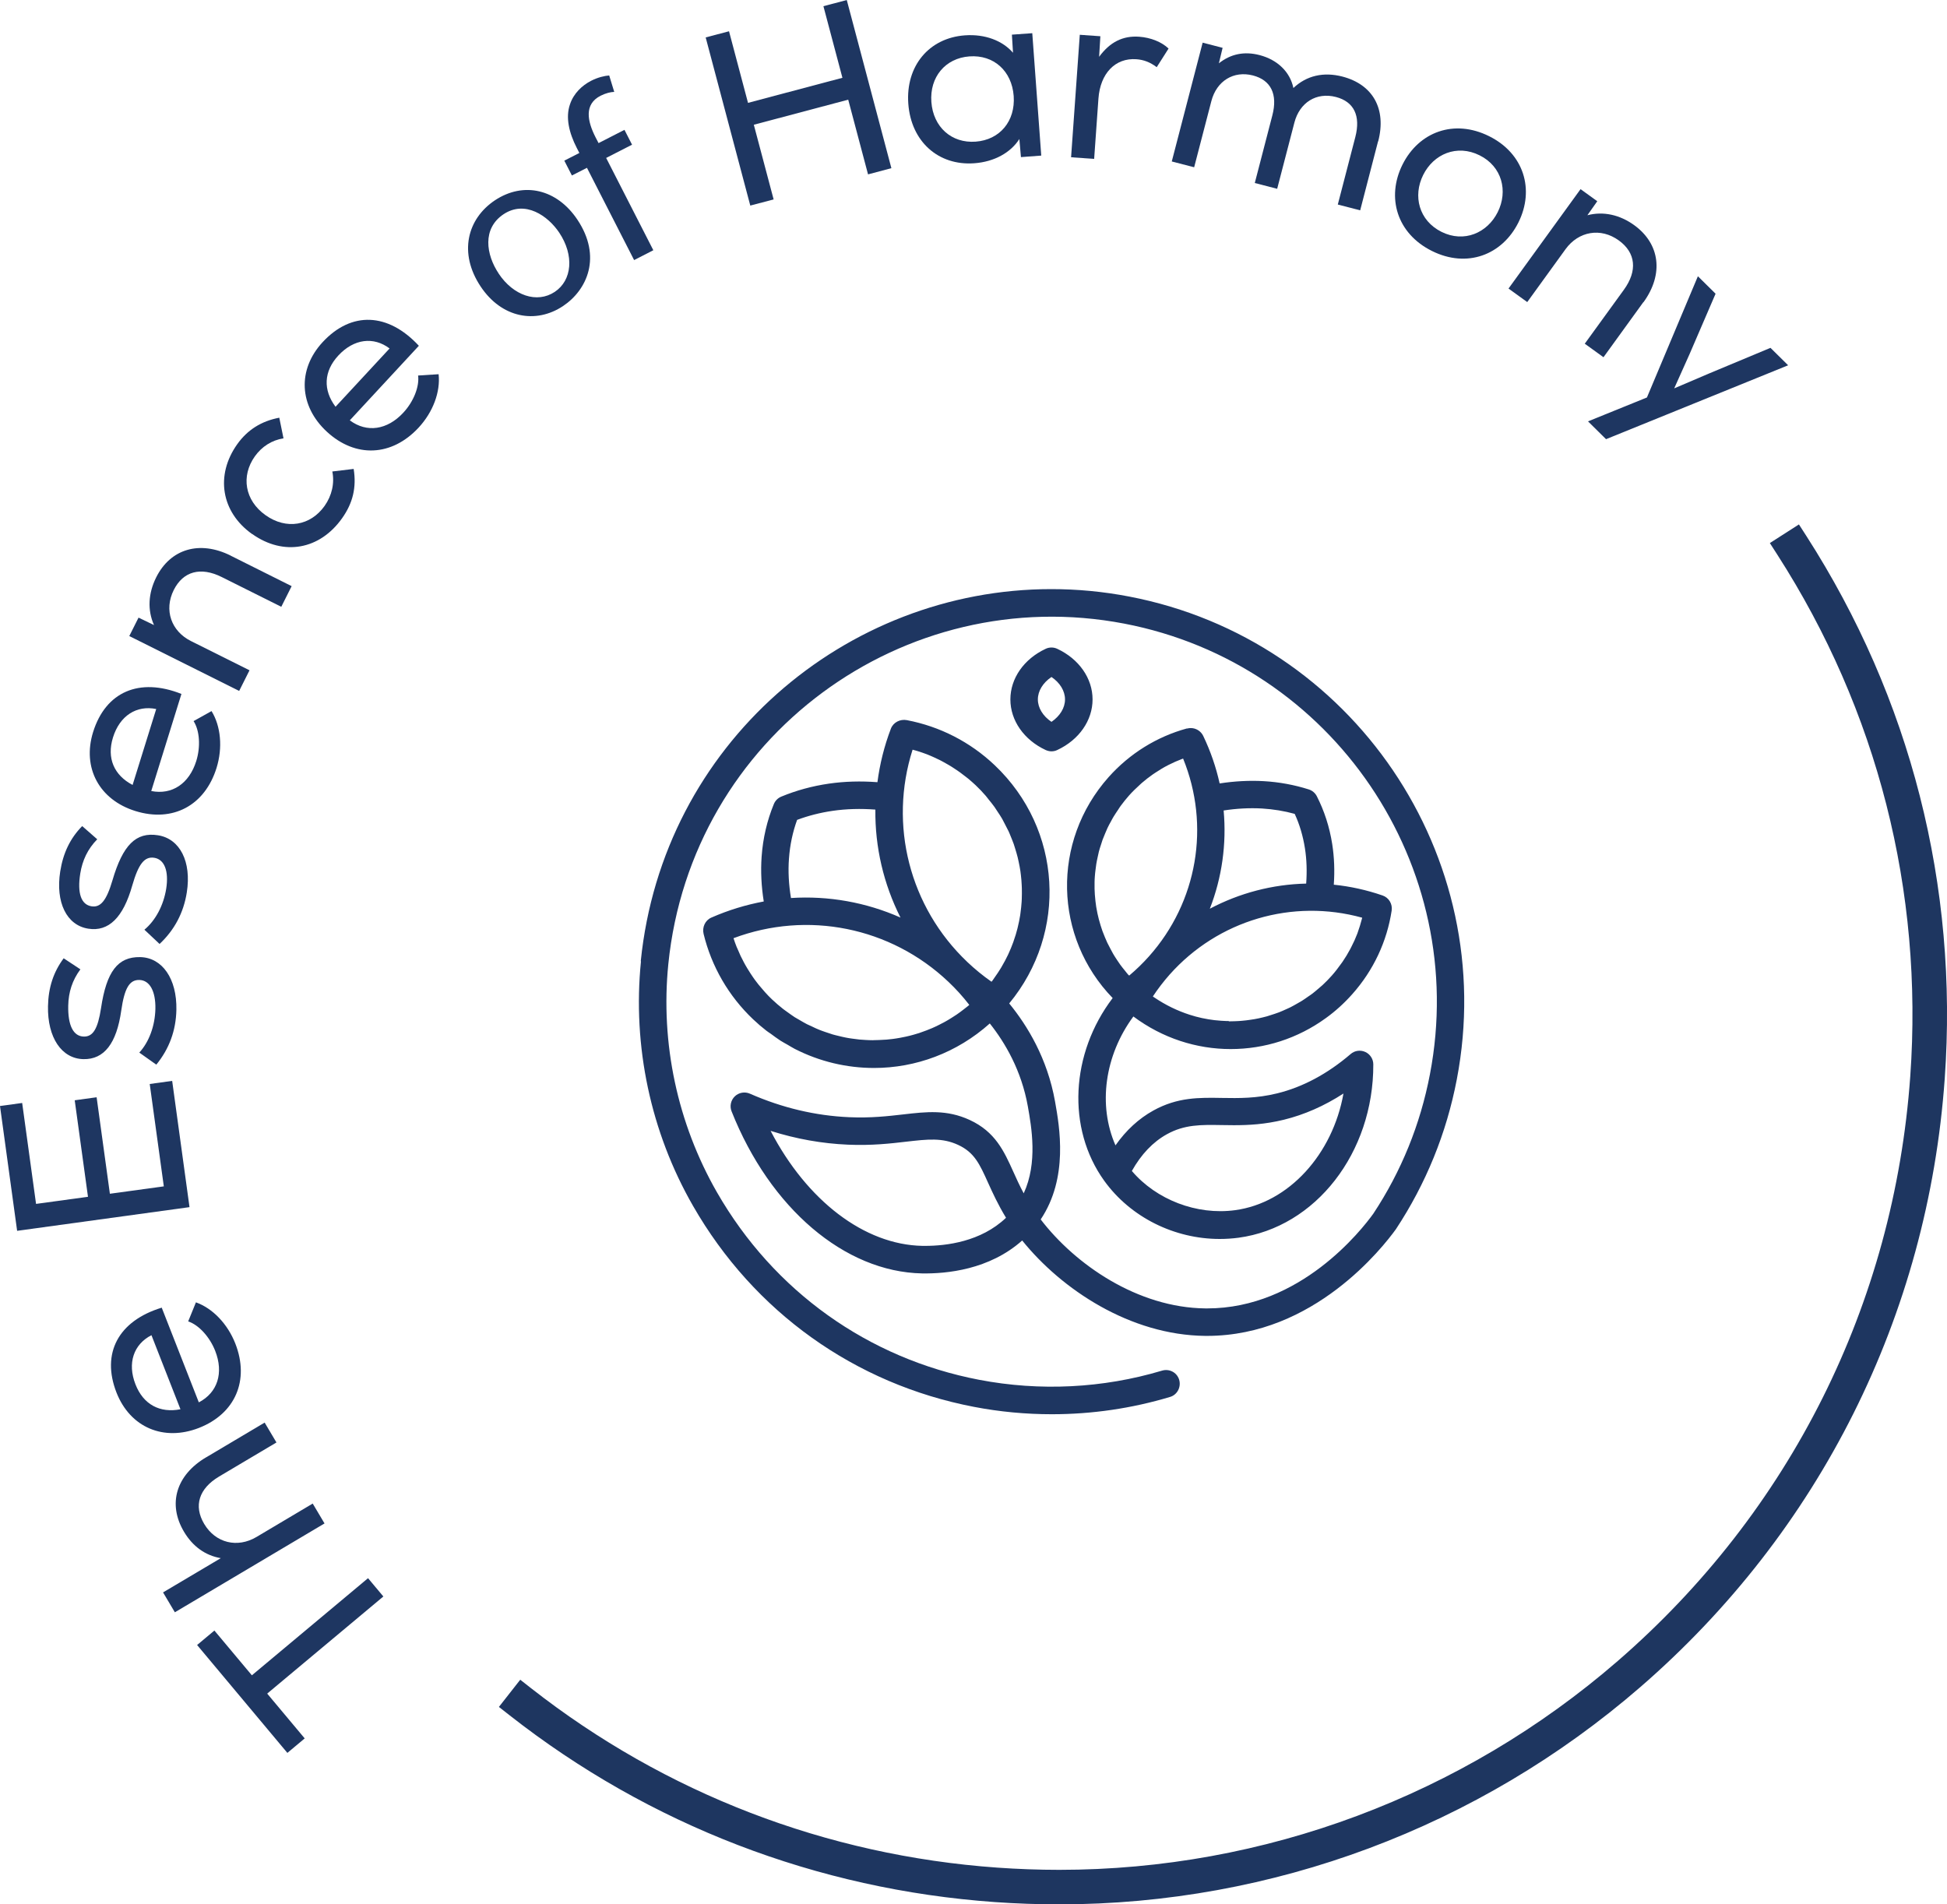
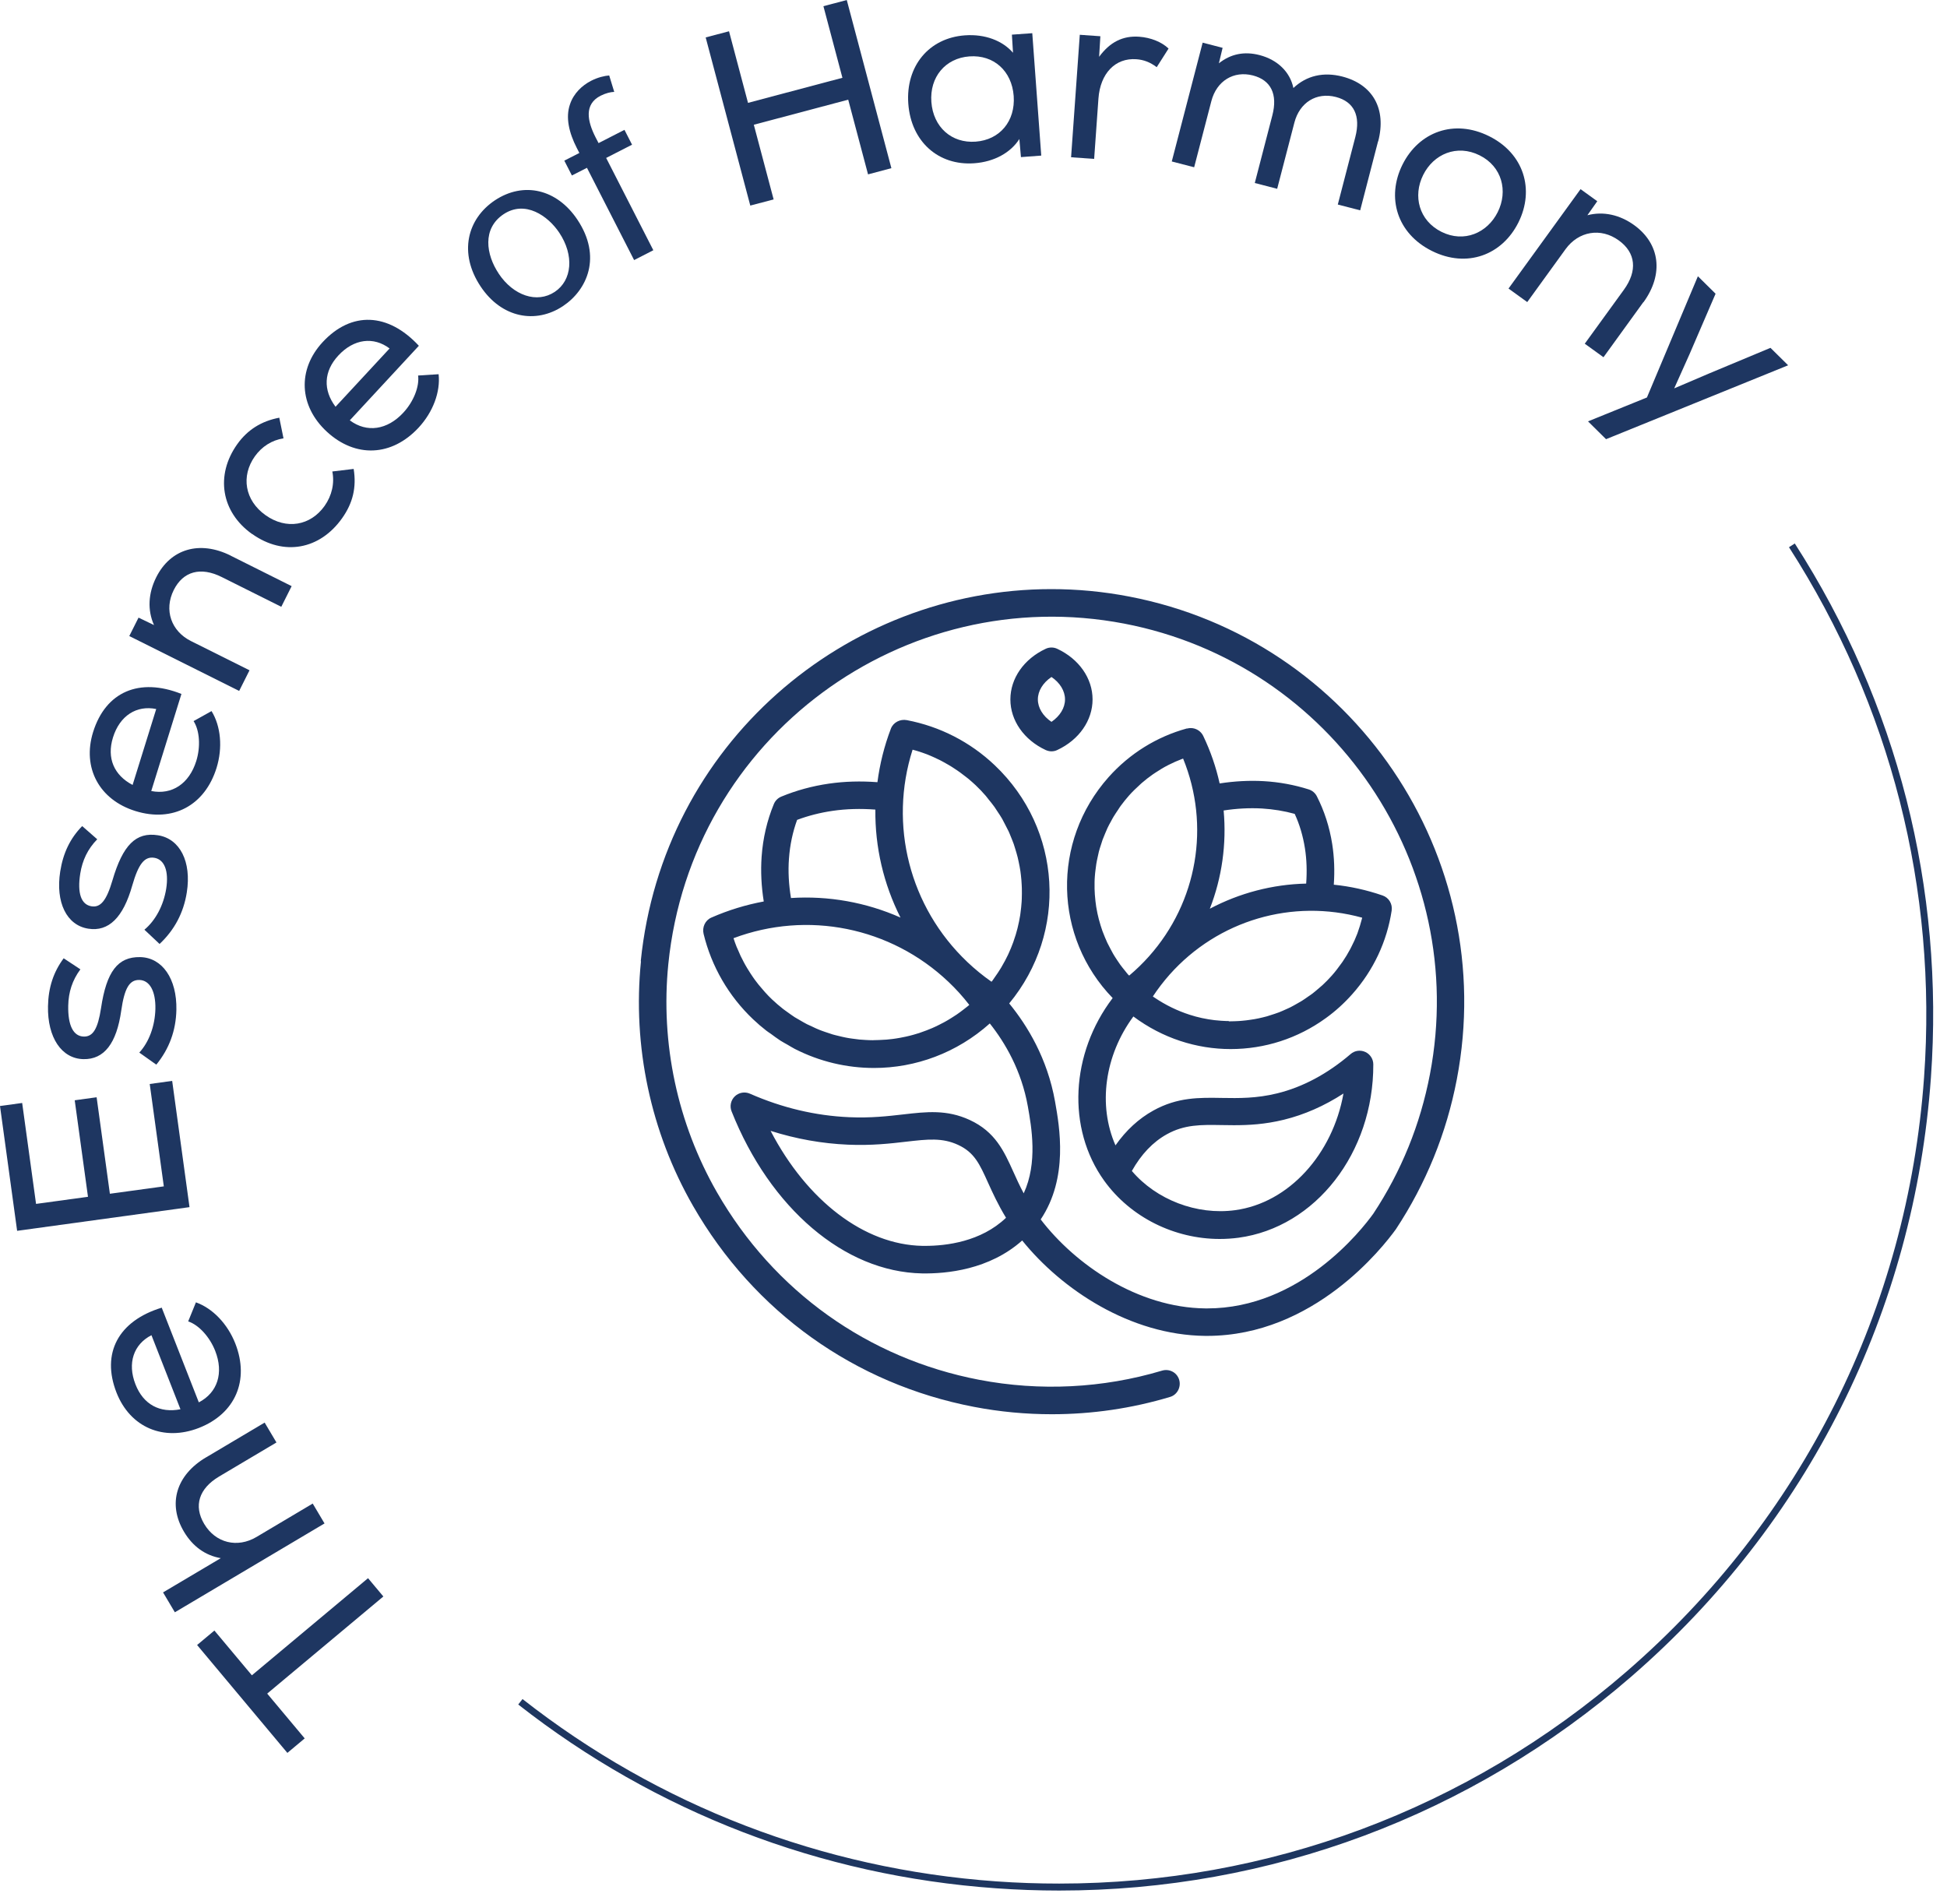
<svg xmlns="http://www.w3.org/2000/svg" width="275" height="269" viewBox="0 0 275 269" fill="none">
  <g clip-path="url(#clip0_82_467)">
    <path d="M30.278 230.318L35.575 236.646L51.982 222.927L54.147 225.511L37.74 239.23L43.037 245.559L40.589 247.606L27.839 232.366L30.288 230.318H30.278Z" fill="#1E3661" />
    <path d="M29.108 205.862L37.379 200.948L39.047 203.756L30.951 208.564C28.083 210.27 27.332 212.717 28.834 215.253C30.444 217.973 33.536 218.705 36.228 217.105L44.169 212.386L45.837 215.194L24.698 227.744L23.03 224.935L31.185 220.099C29 219.719 27.225 218.451 25.986 216.364C23.655 212.444 24.874 208.368 29.098 205.862H29.108Z" fill="#1E3661" />
    <path d="M22.845 184.722L28.083 198.091C30.746 196.706 31.614 193.918 30.395 190.817C29.625 188.857 28.093 187.16 26.581 186.653L27.674 183.962C30.044 184.81 32.141 187.004 33.234 189.773C35.272 194.971 33.234 199.69 28.103 201.699C23.128 203.639 18.397 201.65 16.456 196.716C14.281 191.158 16.709 186.585 22.845 184.713V184.722ZM25.489 199.066L21.392 188.603C18.875 189.89 17.958 192.552 19.138 195.556C20.25 198.403 22.582 199.632 25.489 199.066Z" fill="#1E3661" />
    <path d="M21.148 153.119L24.318 152.681L26.767 170.515L2.419 173.86L0 156.23L3.131 155.801L5.092 170.057L12.427 169.053L10.554 155.421L13.647 154.992L15.52 168.623L23.138 167.58L21.148 153.119Z" fill="#1E3661" />
    <path d="M22.065 150.379L19.675 148.683C21.041 147.201 21.889 144.938 21.948 142.51C21.997 140.014 21.148 138.454 19.675 138.425C18.27 138.396 17.578 139.614 17.129 142.725C16.475 147.386 14.71 149.668 11.793 149.609C8.701 149.551 6.692 146.557 6.779 142.13C6.828 139.497 7.55 137.303 8.994 135.363L11.354 136.923C10.203 138.483 9.677 140.151 9.637 142.052C9.579 144.86 10.359 146.382 11.832 146.421C13.13 146.45 13.822 145.338 14.271 142.393C15.041 137.245 16.631 135.139 19.792 135.197C22.913 135.256 25.001 138.249 24.913 142.637C24.855 145.582 23.889 148.166 22.084 150.379H22.065Z" fill="#1E3661" />
    <path d="M22.533 133.335L20.397 131.326C21.948 130.039 23.099 127.913 23.479 125.514C23.86 123.047 23.235 121.39 21.782 121.166C20.397 120.951 19.548 122.063 18.68 125.085C17.402 129.61 15.344 131.638 12.466 131.18C9.413 130.702 7.823 127.465 8.506 123.096C8.916 120.493 9.911 118.416 11.608 116.69L13.734 118.552C12.379 119.937 11.637 121.526 11.335 123.398C10.896 126.178 11.462 127.786 12.925 128.02C14.203 128.225 15.041 127.211 15.88 124.364C17.344 119.371 19.197 117.489 22.318 117.987C25.411 118.474 27.069 121.712 26.386 126.051C25.928 128.966 24.62 131.385 22.543 133.335H22.533Z" fill="#1E3661" />
    <path d="M25.625 98.026L21.363 111.736C24.308 112.321 26.727 110.683 27.722 107.495C28.347 105.486 28.21 103.204 27.342 101.859L29.878 100.445C31.195 102.58 31.468 105.613 30.59 108.46C28.932 113.794 24.396 116.202 19.129 114.564C14.037 112.985 11.579 108.47 13.149 103.409C14.925 97.715 19.675 95.657 25.635 98.026H25.625ZM18.729 110.878L22.065 100.152C19.294 99.587 16.914 101.088 15.958 104.17C15.051 107.085 16.105 109.503 18.729 110.878Z" fill="#1E3661" />
    <path d="M32.59 78.495L41.193 82.796L39.73 85.711L31.312 81.508C28.327 80.016 25.859 80.709 24.542 83.341C23.128 86.169 24.181 89.163 26.981 90.557L35.243 94.682L33.78 97.597L18.261 89.845L19.568 87.242L21.753 88.295C20.806 86.179 20.933 83.81 22.065 81.547C24.074 77.53 28.191 76.292 32.59 78.486V78.495Z" fill="#1E3661" />
    <path d="M35.604 75.433C31.224 72.323 30.395 67.126 33.507 62.748C34.95 60.719 36.911 59.481 39.447 59.003L40.042 61.919C38.394 62.172 36.97 63.089 35.994 64.464C34.024 67.243 34.551 70.675 37.506 72.772C40.452 74.868 43.856 74.263 45.846 71.465C46.88 70.002 47.27 68.257 46.939 66.599L49.953 66.238C50.372 68.861 49.836 71.065 48.314 73.21C45.163 77.647 40.062 78.583 35.624 75.433H35.604Z" fill="#1E3661" />
    <path d="M59.161 48.843L49.407 59.374C51.806 61.168 54.703 60.739 56.967 58.291C58.4 56.751 59.259 54.625 59.054 53.045L61.951 52.86C62.224 55.356 61.161 58.204 59.132 60.398C55.337 64.493 50.207 64.717 46.158 60.973C42.237 57.346 41.974 52.217 45.573 48.326C49.631 43.948 54.801 44.143 59.161 48.843ZM47.388 57.462L55.025 49.223C52.772 47.517 49.982 47.848 47.788 50.218C45.71 52.46 45.612 55.093 47.397 57.462H47.388Z" fill="#1E3661" />
    <path d="M81.558 31.037C85.04 36.264 82.943 40.954 79.519 43.236C75.695 45.781 70.867 44.942 67.892 40.476C64.741 35.747 65.99 30.911 69.901 28.297C73.969 25.596 78.68 26.718 81.558 31.037ZM70.438 38.653C72.505 41.754 75.842 42.904 78.358 41.227C80.816 39.589 81.119 36.059 78.992 32.87C77.392 30.472 74.174 28.239 71.13 30.257C68.087 32.285 68.643 35.962 70.438 38.643V38.653Z" fill="#1E3661" />
    <path d="M89.566 36.742L82.904 23.705L80.777 24.787L79.704 22.691L81.831 21.608L81.46 20.887C80.377 18.761 79.851 16.586 80.514 14.714C81.031 13.183 82.201 12.082 83.479 11.418C84.445 10.921 85.401 10.707 86.045 10.658L86.757 12.979C86.25 12.998 85.616 13.135 84.826 13.525C82.484 14.724 82.943 17.093 84.123 19.404L84.543 20.214L88.201 18.342L89.273 20.438L85.616 22.31L92.278 35.347L89.556 36.742H89.566Z" fill="#1E3661" />
    <path d="M119.6 0L125.902 23.753L122.605 24.631L119.805 14.08L106.471 17.62L109.27 28.171L105.973 29.038L99.672 5.285L102.969 4.417L105.651 14.529L118.986 10.989L116.303 0.878L119.6 0Z" fill="#1E3661" />
    <path d="M145.801 4.68L147.069 21.979L144.201 22.193L143.977 19.639C142.748 21.559 140.446 22.856 137.607 23.061C132.525 23.432 128.682 19.98 128.292 14.656C127.902 9.332 131.208 5.363 136.281 4.993C139.119 4.788 141.587 5.734 143.08 7.45L142.924 4.895L145.791 4.69L145.801 4.68ZM143.177 13.564C142.914 10.024 140.358 7.713 136.924 7.967C133.53 8.21 131.286 10.882 131.55 14.412C131.813 17.952 134.408 20.262 137.802 20.009C141.236 19.756 143.431 17.093 143.177 13.564Z" fill="#1E3661" />
    <path d="M165.047 6.865L163.379 9.488C162.442 8.786 161.555 8.444 160.501 8.366C157.526 8.152 155.4 10.365 155.146 13.934L154.541 22.447L151.283 22.213L152.512 4.914L155.419 5.119L155.243 8.025C156.765 5.948 158.589 5.022 160.901 5.188C162.55 5.305 164.091 5.938 165.047 6.855V6.865Z" fill="#1E3661" />
    <path d="M194.642 19.96L192.116 29.711L188.955 28.892L191.433 19.346C192.203 16.352 191.238 14.363 188.692 13.7C185.941 12.988 183.561 14.47 182.82 17.328L180.391 26.669L177.23 25.85L179.708 16.304C180.488 13.31 179.513 11.321 176.967 10.658C174.245 9.956 171.836 11.428 171.095 14.285L168.666 23.627L165.505 22.808L169.866 6.026L172.685 6.757L172.158 8.942C173.845 7.606 175.757 7.225 177.903 7.781C180.449 8.444 182.215 10.17 182.683 12.432C184.556 10.668 186.946 10.131 189.599 10.814C193.91 11.935 195.852 15.377 194.662 19.96H194.642Z" fill="#1E3661" />
    <path d="M198.085 23.266C200.388 18.644 205.362 16.762 210.327 19.239C215.263 21.696 216.765 26.796 214.473 31.408C212.171 36.03 207.196 37.912 202.26 35.455C197.295 32.987 195.793 27.888 198.085 23.266ZM211.547 29.955C213.02 27 212.161 23.519 208.981 21.94C205.772 20.34 202.475 21.764 201.012 24.719C199.539 27.673 200.397 31.154 203.607 32.754C206.786 34.333 210.074 32.91 211.547 29.955Z" fill="#1E3661" />
    <path d="M232.119 42.67L226.481 50.461L223.837 48.55L229.359 40.935C231.319 38.233 231.036 35.688 228.646 33.963C226.091 32.11 222.96 32.666 221.126 35.191L215.712 42.67L213.068 40.759L223.242 26.718L225.603 28.424L224.208 30.404C226.452 29.819 228.773 30.326 230.822 31.808C234.46 34.44 235.016 38.702 232.139 42.68L232.119 42.67Z" fill="#1E3661" />
    <path d="M252.555 51.602L226.842 62.036L224.296 59.52L232.617 56.146L239.815 39.023L242.313 41.49L238.645 50.003L236.47 54.859L241.425 52.743L250.067 49.135L252.565 51.602H252.555Z" fill="#1E3661" />
    <path d="M149.605 267.05C146.63 267.05 143.636 266.943 140.641 266.728C115.933 264.973 92.61 255.992 73.198 240.771L73.803 240.001C93.058 255.105 116.196 264.008 140.709 265.753C143.684 265.967 146.65 266.065 149.605 266.065C179.093 266.065 207.264 255.592 229.768 236.09C254.515 214.638 269.43 184.83 271.761 152.174C273.654 125.573 267.06 99.674 252.682 77.296L253.501 76.769C267.996 99.323 274.639 125.427 272.727 152.242C270.386 185.171 255.354 215.204 230.402 236.832C207.723 256.49 179.327 267.05 149.605 267.05Z" fill="#1E3660" />
-     <path d="M149.605 269C146.581 269 143.519 268.893 140.504 268.678C115.406 266.894 91.712 257.777 71.998 242.312L70.467 241.112L73.481 237.27L75.012 238.47C93.966 253.33 116.733 262.096 140.856 263.812C143.762 264.017 146.708 264.125 149.615 264.125C178.528 264.125 206.543 253.652 228.49 234.628C252.847 213.517 267.518 184.186 269.811 152.037C271.674 125.856 265.187 100.376 251.033 78.349L249.98 76.711L254.086 74.078L255.14 75.716C269.859 98.631 276.619 125.144 274.678 152.378C272.298 185.824 257.032 216.335 231.69 238.304C208.854 258.098 179.708 269 149.615 269H149.605Z" fill="#1E3660" />
    <path d="M181.327 158.171C184.234 157.459 187.063 156.211 189.755 154.465C188.233 163.017 182.059 169.92 174.44 170.944C169.036 171.676 163.33 169.472 159.867 165.406C161.184 163.056 162.842 161.31 164.813 160.218C167.31 158.834 169.622 158.873 172.548 158.921C173.104 158.931 173.689 158.941 174.284 158.941C176.352 158.941 178.654 158.824 181.327 158.171ZM173.572 144.227C173.465 144.227 173.358 144.227 173.25 144.227C172.743 144.207 172.226 144.178 171.719 144.119C171.651 144.119 171.582 144.11 171.514 144.1C170.958 144.032 170.422 143.944 169.875 143.827C169.836 143.827 169.807 143.817 169.768 143.807C169.183 143.681 168.607 143.525 168.032 143.339C166.305 142.783 164.627 141.974 163.047 140.902C163.018 140.882 162.998 140.872 162.969 140.853C162.92 140.824 162.881 140.785 162.833 140.755C163.545 139.673 164.344 138.639 165.203 137.664C172.051 129.971 182.566 126.909 192.399 129.629C192.379 129.698 192.36 129.756 192.35 129.824C192.184 130.468 191.989 131.102 191.764 131.726C191.745 131.784 191.725 131.833 191.706 131.892C191.462 132.535 191.179 133.159 190.857 133.774C190.799 133.891 190.74 133.998 190.682 134.115C190.36 134.71 190.018 135.285 189.628 135.851C189.56 135.948 189.492 136.046 189.423 136.133C189.014 136.709 188.584 137.274 188.107 137.81C187.687 138.288 187.238 138.737 186.79 139.156C186.634 139.302 186.468 139.429 186.312 139.566C186 139.829 185.697 140.102 185.375 140.346C185.19 140.492 184.985 140.619 184.79 140.755C184.488 140.97 184.185 141.184 183.873 141.379C183.668 141.506 183.454 141.613 183.249 141.74C182.937 141.916 182.624 142.101 182.293 142.267C182.088 142.374 181.873 142.462 181.659 142.559C181.327 142.715 180.986 142.861 180.644 142.998C180.439 143.076 180.235 143.144 180.03 143.213C179.669 143.339 179.308 143.456 178.937 143.564C178.742 143.612 178.557 143.661 178.362 143.71C177.972 143.807 177.572 143.895 177.172 143.963C177.006 143.993 176.84 144.022 176.664 144.041C176.235 144.11 175.806 144.158 175.367 144.197C175.231 144.207 175.084 144.217 174.948 144.227C174.567 144.246 174.177 144.266 173.797 144.266C173.709 144.266 173.621 144.266 173.533 144.266M172.831 114.486C174.655 114.203 176.469 114.106 178.235 114.203C179.835 114.301 181.386 114.554 182.868 114.964C183.561 116.466 184.039 118.094 184.312 119.82C184.566 121.429 184.614 123.106 184.488 124.812C179.737 124.92 175.084 126.139 170.88 128.362C172.597 123.954 173.26 119.206 172.831 114.486ZM159.379 137.713C159.214 137.528 159.067 137.333 158.911 137.138C158.677 136.855 158.443 136.562 158.228 136.27C158.072 136.055 157.936 135.841 157.789 135.626C157.594 135.334 157.409 135.051 157.233 134.749C157.097 134.515 156.98 134.281 156.853 134.047C156.697 133.754 156.541 133.462 156.395 133.159C156.277 132.915 156.18 132.672 156.073 132.418C155.946 132.116 155.829 131.823 155.712 131.511C155.624 131.258 155.536 131.004 155.458 130.741C155.361 130.439 155.273 130.136 155.195 129.824C155.126 129.561 155.068 129.298 155.009 129.035C154.941 128.723 154.883 128.42 154.834 128.108C154.795 127.835 154.756 127.572 154.726 127.299C154.687 126.987 154.658 126.675 154.639 126.363C154.619 126.09 154.609 125.817 154.6 125.544C154.6 125.232 154.6 124.92 154.6 124.608C154.6 124.335 154.619 124.062 154.639 123.789C154.658 123.477 154.697 123.165 154.736 122.852C154.766 122.579 154.805 122.316 154.844 122.043C154.892 121.731 154.961 121.419 155.029 121.107C155.087 120.844 155.136 120.581 155.204 120.317C155.283 120.005 155.38 119.693 155.487 119.381C155.565 119.128 155.643 118.874 155.731 118.621C155.848 118.309 155.985 117.996 156.112 117.684C156.209 117.441 156.307 117.207 156.424 116.963C156.57 116.641 156.746 116.329 156.921 116.017C157.038 115.803 157.146 115.578 157.282 115.364C157.487 115.022 157.721 114.691 157.945 114.35C158.063 114.174 158.17 113.989 158.297 113.823C158.667 113.326 159.058 112.828 159.477 112.36C159.955 111.824 160.462 111.337 160.989 110.859C161.077 110.781 161.164 110.693 161.252 110.615C161.76 110.176 162.296 109.757 162.842 109.377C162.95 109.299 163.057 109.23 163.164 109.162C163.74 108.782 164.325 108.421 164.93 108.109C164.979 108.08 165.037 108.06 165.086 108.031C165.681 107.729 166.295 107.456 166.92 107.222C166.978 107.202 167.037 107.173 167.105 107.153C170.958 116.592 169.144 127.396 162.286 135.09C161.418 136.065 160.482 136.972 159.487 137.81C159.457 137.771 159.418 137.742 159.389 137.703M167.661 102.892C163.379 104.062 159.545 106.451 156.58 109.776C148.484 118.884 148.845 132.399 157.155 140.98C151.215 148.8 150.639 159.389 155.965 166.79C159.682 171.949 165.876 175.01 172.275 175.01C173.163 175.01 174.05 174.952 174.938 174.835C185.824 173.363 194.008 162.831 193.969 150.35C193.969 149.59 193.52 148.907 192.837 148.595C192.155 148.283 191.335 148.39 190.77 148.888C187.502 151.686 184.01 153.558 180.381 154.446C177.435 155.167 174.977 155.128 172.597 155.089C169.358 155.031 166.315 154.982 162.911 156.864C160.833 158.014 159.048 159.662 157.555 161.788C155.068 156.142 156.004 149.102 160.082 143.583C164.198 146.655 169.017 148.186 173.816 148.186C178.615 148.186 183.288 146.703 187.287 143.798C188.624 142.832 189.872 141.701 191.013 140.414C193.979 137.079 195.9 133.003 196.564 128.615C196.7 127.689 196.164 126.792 195.276 126.49C193.013 125.71 190.701 125.202 188.389 124.968C188.526 123.018 188.458 121.088 188.165 119.225C187.785 116.817 187.053 114.545 185.99 112.468C185.756 112.009 185.346 111.668 184.858 111.512C182.839 110.869 180.693 110.469 178.489 110.342C176.46 110.225 174.362 110.342 172.265 110.664C171.758 108.372 170.987 106.12 169.944 103.945C169.612 103.263 168.919 102.843 168.188 102.843C168.022 102.843 167.846 102.863 167.681 102.912M146.591 98.797C146.591 97.597 147.313 96.437 148.513 95.628C149.713 96.437 150.425 97.597 150.425 98.797C150.425 99.996 149.713 101.147 148.513 101.966C147.313 101.157 146.591 99.996 146.591 98.797ZM147.693 91.649C144.621 93.083 142.709 95.823 142.709 98.797C142.709 101.771 144.621 104.511 147.693 105.944C147.957 106.061 148.24 106.13 148.513 106.13C148.786 106.13 149.079 106.071 149.332 105.944C152.405 104.511 154.317 101.771 154.317 98.797C154.317 95.823 152.405 93.083 149.332 91.649C149.069 91.523 148.786 91.464 148.513 91.464C148.24 91.464 147.947 91.523 147.693 91.649ZM130.291 175.986C122.068 175.829 113.972 169.589 108.841 159.74C112.441 160.881 116.099 161.535 119.766 161.691C123.112 161.837 125.814 161.525 127.98 161.271C131.052 160.92 133.081 160.686 135.325 161.72C137.617 162.783 138.358 164.401 139.568 167.093C140.202 168.487 140.963 170.164 142.094 172.017C138.544 175.41 133.637 175.986 130.672 175.986C130.535 175.986 130.408 175.986 130.282 175.986M123.297 146.937C122.936 146.937 122.585 146.918 122.224 146.898C121.941 146.879 121.668 146.869 121.385 146.84C121.025 146.801 120.673 146.752 120.312 146.703C120.039 146.664 119.756 146.625 119.483 146.567C119.122 146.499 118.771 146.411 118.41 146.323C118.137 146.255 117.864 146.196 117.601 146.118C117.25 146.011 116.898 145.884 116.547 145.767C116.284 145.67 116.02 145.592 115.767 145.484C115.416 145.348 115.065 145.182 114.723 145.016C114.479 144.899 114.226 144.792 113.982 144.675C113.621 144.49 113.279 144.285 112.928 144.08C112.704 143.944 112.48 143.827 112.255 143.69C111.875 143.447 111.514 143.174 111.143 142.91C110.968 142.774 110.782 142.666 110.607 142.52C110.07 142.101 109.553 141.652 109.046 141.175C108.705 140.853 108.373 140.511 108.061 140.16C107.953 140.043 107.856 139.926 107.758 139.809C107.554 139.575 107.349 139.332 107.144 139.088C107.027 138.942 106.919 138.805 106.812 138.659C106.637 138.425 106.461 138.201 106.305 137.957C106.198 137.801 106.09 137.645 105.993 137.489C105.837 137.245 105.681 137.001 105.534 136.757C105.437 136.601 105.349 136.445 105.261 136.289C105.105 136.016 104.969 135.743 104.832 135.47C104.764 135.334 104.686 135.187 104.617 135.051C104.442 134.68 104.276 134.3 104.12 133.92C104.1 133.871 104.071 133.822 104.052 133.774C103.886 133.364 103.74 132.945 103.603 132.525C114.04 128.606 125.785 130.936 133.959 138.688C135.022 139.692 136.008 140.785 136.905 141.945C136.846 141.994 136.788 142.052 136.729 142.101C136.495 142.296 136.261 142.471 136.017 142.657C135.715 142.881 135.422 143.115 135.11 143.32C134.866 143.486 134.613 143.642 134.369 143.798C134.057 143.993 133.735 144.188 133.413 144.363C133.159 144.5 132.896 144.626 132.642 144.763C132.311 144.929 131.989 145.085 131.647 145.231C131.384 145.348 131.121 145.445 130.847 145.553C130.506 145.68 130.165 145.806 129.823 145.923C129.55 146.011 129.277 146.089 129.004 146.167C128.653 146.265 128.311 146.352 127.95 146.43C127.677 146.489 127.394 146.547 127.121 146.596C126.77 146.664 126.409 146.713 126.058 146.762C125.775 146.801 125.502 146.83 125.219 146.85C124.858 146.879 124.507 146.898 124.146 146.908C123.892 146.908 123.639 146.928 123.385 146.928H123.307M111.436 121.283C111.572 119.362 111.963 117.528 112.587 115.812C114.177 115.217 115.864 114.788 117.61 114.535C119.552 114.252 121.581 114.203 123.639 114.359C123.58 119.654 124.8 124.881 127.189 129.61C122.322 127.455 117.025 126.509 111.719 126.85C111.407 124.959 111.299 123.087 111.436 121.273M136.622 135.88C128.458 128.128 125.512 116.514 128.896 105.896C129.326 106.013 129.745 106.13 130.155 106.276C130.233 106.305 130.301 106.334 130.379 106.354C130.75 106.481 131.111 106.617 131.462 106.773C131.608 106.832 131.755 106.9 131.901 106.968C132.184 107.095 132.457 107.222 132.73 107.358C132.886 107.436 133.052 107.524 133.208 107.612C133.471 107.748 133.725 107.894 133.969 108.041C134.125 108.138 134.281 108.226 134.437 108.324C134.691 108.48 134.935 108.645 135.178 108.811C135.325 108.909 135.471 109.006 135.608 109.113C135.871 109.299 136.125 109.503 136.378 109.698C136.495 109.786 136.612 109.874 136.729 109.971C137.09 110.274 137.451 110.586 137.793 110.908C138.3 111.385 138.768 111.883 139.217 112.399C139.363 112.565 139.48 112.741 139.617 112.906C139.909 113.267 140.202 113.618 140.465 113.989C140.612 114.194 140.738 114.408 140.875 114.613C141.109 114.964 141.343 115.305 141.548 115.666C141.675 115.89 141.782 116.115 141.899 116.339C142.094 116.7 142.28 117.06 142.455 117.421C142.563 117.645 142.641 117.87 142.738 118.094C142.894 118.474 143.05 118.855 143.187 119.235C143.265 119.449 143.323 119.674 143.392 119.888C143.519 120.298 143.636 120.698 143.743 121.117C143.792 121.322 143.831 121.526 143.879 121.731C143.977 122.17 144.055 122.609 144.123 123.048C144.153 123.233 144.172 123.408 144.192 123.594C144.25 124.062 144.289 124.539 144.309 125.007C144.309 125.163 144.318 125.319 144.328 125.475C144.338 125.983 144.338 126.49 144.318 126.997C144.318 127.123 144.299 127.25 144.299 127.377C144.26 127.913 144.211 128.45 144.133 128.986C144.123 129.083 144.104 129.181 144.094 129.278C144.006 129.844 143.889 130.409 143.753 130.965C143.733 131.034 143.723 131.102 143.704 131.17C143.558 131.755 143.382 132.33 143.177 132.896C143.158 132.945 143.138 133.003 143.128 133.052C142.924 133.627 142.68 134.203 142.426 134.758C142.407 134.807 142.387 134.856 142.358 134.905C142.094 135.451 141.811 135.987 141.499 136.514C141.46 136.582 141.421 136.65 141.382 136.718C141.099 137.186 140.787 137.654 140.456 138.113C140.368 138.24 140.29 138.366 140.202 138.483C140.153 138.552 140.095 138.61 140.046 138.678C138.846 137.84 137.715 136.913 136.651 135.909M90.532 135.792C89.322 147.766 91.897 159.906 97.887 170.34C106.49 185.337 120.781 195.507 137.559 198.725C141.207 199.427 144.894 199.768 148.571 199.768C154.219 199.768 159.857 198.949 165.271 197.321C166.315 197.009 166.871 195.868 166.529 194.834C166.188 193.83 165.125 193.303 164.11 193.615C155.78 196.102 146.894 196.55 138.29 194.902C122.644 191.899 109.309 182.421 101.272 168.429C95.682 158.687 93.273 147.357 94.395 136.182C97.643 104.004 127.726 82.132 158.794 88.09C188.253 93.746 207.616 122.297 201.968 151.745C200.612 158.834 197.92 165.464 193.969 171.442C192.301 173.762 183.639 184.82 170.509 184.82C170.431 184.82 170.353 184.82 170.275 184.82C160.657 184.722 151.859 178.609 146.991 172.251C150.932 166.361 149.654 159.185 149.02 155.606C147.937 149.492 145.089 144.851 142.543 141.74C150.825 131.716 150.025 117.138 140.495 108.09C137.032 104.803 132.74 102.609 128.077 101.722C127.141 101.547 126.175 102.034 125.834 102.921C124.887 105.398 124.263 107.943 123.931 110.488C121.59 110.313 119.288 110.371 117.074 110.693C114.723 111.034 112.47 111.649 110.353 112.526C109.875 112.721 109.495 113.102 109.3 113.579C108.344 115.9 107.758 118.396 107.573 121.01C107.427 123.077 107.534 125.202 107.875 127.338C105.359 127.806 102.881 128.557 100.462 129.62C99.584 130.01 99.155 130.995 99.379 131.921C100.501 136.533 102.92 140.707 106.373 143.983C106.978 144.558 107.602 145.094 108.246 145.592C108.441 145.748 108.656 145.875 108.861 146.021C109.309 146.352 109.758 146.684 110.217 146.986C110.548 147.201 110.899 147.376 111.231 147.571C111.572 147.766 111.904 147.981 112.245 148.156C115.767 149.96 119.61 150.857 123.453 150.857C129.316 150.857 135.149 148.732 139.802 144.568C141.958 147.279 144.27 151.199 145.177 156.289C145.694 159.214 146.591 164.245 144.592 168.565C144.006 167.473 143.548 166.459 143.119 165.503C141.811 162.607 140.573 159.867 136.963 158.2C133.725 156.708 130.867 157.039 127.55 157.42C125.414 157.663 122.985 157.946 119.942 157.81C115.201 157.605 110.48 156.493 105.915 154.485C105.193 154.173 104.354 154.319 103.788 154.865C103.223 155.411 103.037 156.25 103.33 156.981C108.763 170.681 119.318 179.662 130.223 179.876C133.676 179.935 139.734 179.369 144.377 175.225C149.937 182.129 159.614 188.594 170.226 188.701C170.314 188.701 170.402 188.701 170.49 188.701C185.58 188.701 195.344 176.151 197.159 173.636C201.392 167.219 204.309 160.082 205.762 152.476C211.82 120.922 191.072 90.333 159.506 84.268C155.809 83.556 152.132 83.215 148.493 83.215C119.405 83.215 93.605 105.125 90.503 135.773" fill="#1E3661" />
  </g>
  <defs>
    <clipPath id="clip0_82_467">
      <rect width="275" height="269" fill="white" />
    </clipPath>
  </defs>
</svg>